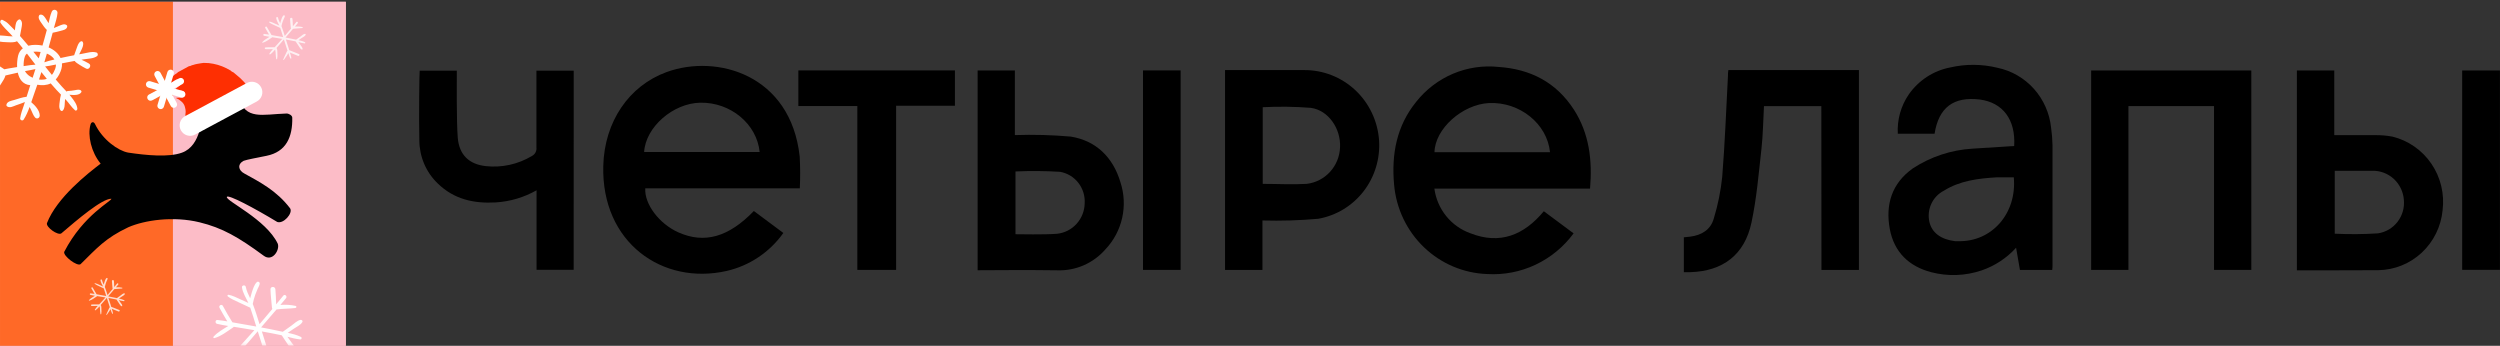
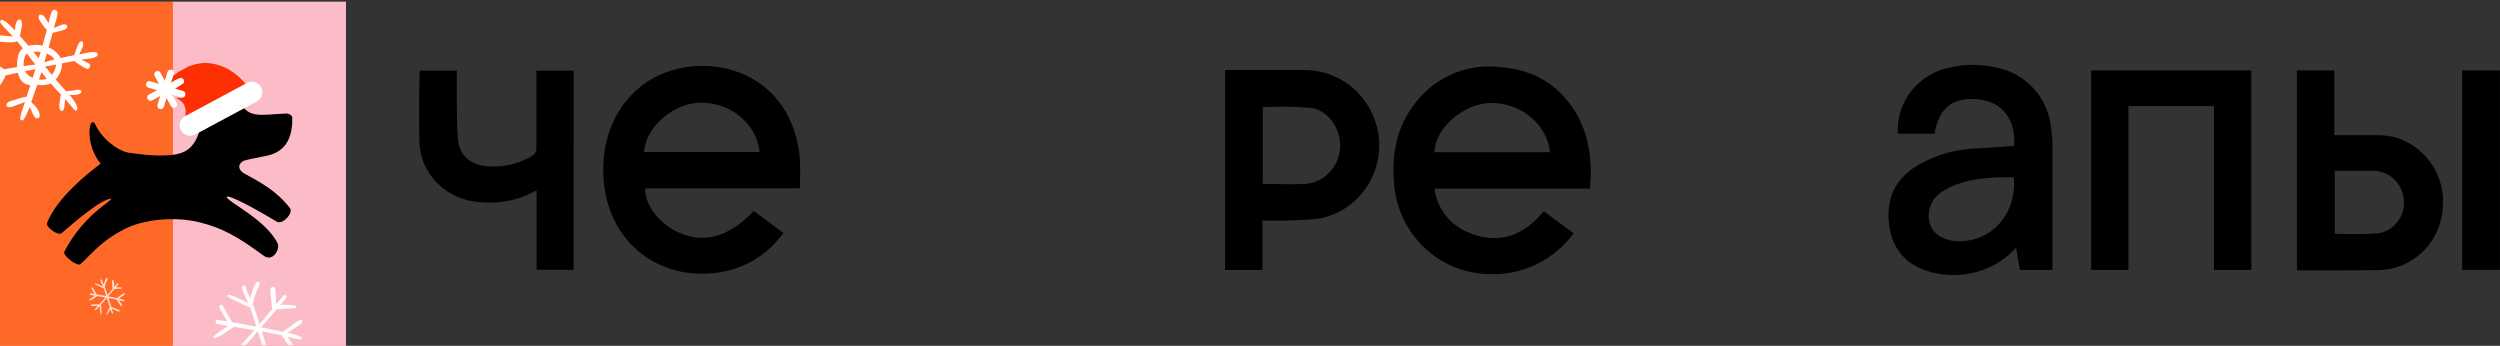
<svg xmlns="http://www.w3.org/2000/svg" width="347" height="48" viewBox="0 0 347 48" fill="none">
  <rect x="0" y="0" width="347" height="48" fill="#333333" stroke="none" />
  <g clip-path="url(#clip0_451_3119)">
    <path d="M111.014 26.142H89.564C89.429 28.336 91.507 31.07 94.15 32.248C97.757 33.861 101.117 32.933 104.636 29.288L108.729 32.336C106.832 35.001 104.041 36.874 100.878 37.603C91.953 39.635 83.449 33.667 83.736 23.013C83.895 16.9 87.295 11.899 92.542 9.996C99.501 7.472 109.756 10.351 110.998 21.731C111.079 23.2 111.085 24.672 111.014 26.142V26.142ZM105.441 21.102C105.05 17.198 101.396 14.182 97.208 14.254C93.418 14.319 89.604 17.65 89.405 21.102H105.441Z" fill="black" />
    <path d="M220.7 26.182H199.091C199.281 27.58 199.848 28.898 200.73 29.991C201.612 31.084 202.775 31.909 204.091 32.376C208.183 33.989 211.528 32.642 214.283 29.319L218.415 32.392C217.033 34.266 215.214 35.764 213.119 36.749C211.025 37.734 208.721 38.177 206.416 38.037C203.14 37.922 200.018 36.597 197.639 34.313C195.26 32.028 193.789 28.941 193.501 25.633C193.119 21.415 193.843 17.487 196.567 14.132C197.923 12.418 199.683 11.076 201.685 10.23C203.687 9.385 205.867 9.062 208.024 9.293C212.411 9.592 215.986 11.406 218.455 15.213C220.589 18.528 221.035 22.246 220.7 26.182ZM199.106 21.125H215.142C214.744 17.173 210.946 14.124 206.695 14.302C202.984 14.479 199.154 17.883 199.106 21.149V21.125Z" fill="black" />
    <path d="M170.035 9.728H180.983C183.62 9.701 186.167 10.694 188.106 12.504C190.044 14.315 191.227 16.807 191.414 19.471C191.585 22.022 190.817 24.548 189.259 26.56C187.7 28.572 185.461 29.928 182.974 30.367C180.398 30.595 177.811 30.673 175.227 30.601V37.464H170.035V9.728ZM175.266 25.52C177.337 25.52 179.367 25.64 181.373 25.52C182.618 25.372 183.769 24.777 184.618 23.843C185.466 22.91 185.957 21.699 185.999 20.43C186.119 17.882 184.407 15.301 181.939 14.97C179.719 14.795 177.49 14.766 175.266 14.882V25.52Z" fill="black" />
-     <path d="M135.696 37.51V9.782H140.864V18.751C143.456 18.662 146.051 18.732 148.635 18.96C152.162 19.541 154.487 21.848 155.514 25.283C156.04 26.882 156.125 28.595 155.759 30.238C155.392 31.882 154.589 33.392 153.436 34.607C152.602 35.565 151.567 36.323 150.408 36.827C149.248 37.33 147.993 37.566 146.732 37.518C143.42 37.454 136.047 37.51 135.696 37.51ZM140.951 32.51C141.278 32.51 145.116 32.59 146.74 32.445C147.776 32.331 148.735 31.838 149.437 31.058C150.14 30.279 150.537 29.266 150.554 28.211C150.614 27.186 150.298 26.174 149.668 25.369C149.038 24.564 148.137 24.023 147.138 23.848C145.078 23.723 143.013 23.706 140.951 23.799V32.51Z" fill="black" />
    <path d="M79.624 37.445H74.473V26.412C72.728 27.402 70.784 27.978 68.787 28.097C65.778 28.267 63.015 27.67 60.754 25.46C59.952 24.69 59.312 23.764 58.874 22.737C58.437 21.709 58.209 20.603 58.206 19.484C58.126 16.371 58.206 9.919 58.254 9.806H63.405C63.405 10.741 63.349 16.959 63.54 19.145C63.747 21.524 65.133 22.799 67.418 23.057C69.652 23.304 71.904 22.809 73.836 21.645C74.047 21.536 74.22 21.364 74.331 21.152C74.442 20.94 74.486 20.698 74.457 20.46C74.457 17.234 74.457 10.152 74.457 9.806H79.632L79.624 37.445Z" fill="black" />
-     <path d="M118.999 14.717H110.813V9.773H132.542V14.677H124.381V37.461H118.999V14.717Z" fill="black" />
-     <path d="M158.648 9.773H163.872V37.461H158.648V9.773Z" fill="black" />
    <path d="M279.57 20.264C279.785 16.578 277.978 14.231 274.793 13.812C271.154 13.376 269.092 14.917 268.519 18.562H263.415C263.307 16.624 263.843 14.705 264.936 13.11C266.304 11.149 268.371 9.805 270.701 9.36C272.857 8.864 275.097 8.881 277.246 9.408C279.196 9.813 280.969 10.836 282.308 12.33C283.646 13.823 284.481 15.709 284.69 17.715C284.808 18.535 284.874 19.362 284.889 20.191C284.889 25.708 284.889 31.224 284.889 36.741C284.889 36.967 284.889 37.192 284.849 37.467H280.367C280.2 36.491 280.032 35.499 279.833 34.386C278.526 35.822 276.883 36.904 275.056 37.531C272.793 38.298 270.36 38.385 268.049 37.781C264.976 36.975 262.913 35.015 262.308 31.813C261.671 28.393 262.579 25.458 265.493 23.377C267.969 21.757 270.816 20.812 273.758 20.635C275.661 20.514 277.572 20.401 279.57 20.264ZM279.57 24.611C278.734 24.611 277.978 24.611 277.182 24.611C274.61 24.764 272.062 25.062 269.801 26.474C269.037 26.867 268.426 27.508 268.064 28.295C267.702 29.081 267.61 29.967 267.802 30.813C268.153 32.305 269.395 33.232 271.353 33.474H271.775C276.441 33.611 279.969 29.643 279.515 24.611H279.57Z" fill="black" />
    <path d="M295.427 14.726V37.462H290.252V9.782H312.483V37.462H307.307V14.726H295.427Z" fill="black" />
-     <path d="M252.802 14.727H244.84C244.729 16.735 244.705 18.703 244.49 20.655C244.108 24.074 243.821 27.534 243.104 30.897C242.149 35.382 239.123 37.64 234.617 37.777C234.346 37.777 234.067 37.777 233.717 37.777V32.938L234.585 32.849C236.177 32.648 237.443 31.898 237.881 30.309C238.453 28.432 238.843 26.504 239.044 24.55C239.418 19.889 239.593 15.203 239.84 10.533C239.84 10.283 239.84 10.033 239.896 9.727H258.018V37.471H252.818L252.802 14.727Z" fill="black" />
    <path d="M318.807 37.518V9.782H323.998V18.759C325.965 18.759 327.82 18.759 329.667 18.759C330.468 18.747 331.268 18.814 332.056 18.96C334.259 19.496 336.189 20.837 337.476 22.726C338.764 24.615 339.317 26.918 339.031 29.195C338.812 31.449 337.78 33.542 336.134 35.075C334.487 36.607 332.341 37.471 330.105 37.502C326.355 37.526 322.629 37.518 318.807 37.518ZM324.062 32.437C326.062 32.534 328.067 32.518 330.065 32.389C331.139 32.228 332.111 31.656 332.779 30.789C333.448 29.923 333.762 28.829 333.656 27.735C333.575 26.621 333.074 25.582 332.258 24.831C331.441 24.081 330.371 23.677 329.269 23.703H324.062V32.437Z" fill="black" />
    <path d="M346.99 37.454H341.751V9.782H346.99V37.454Z" fill="black" />
    <path d="M47.998 0.25H23.999V48.001H47.998V0.25Z" fill="#FCBCC7" />
    <path d="M48 0.25H0.002V48.001H48V0.25Z" fill="#FCBCC7" />
    <path d="M24.001 0.25H0.002V48.001H24.001V0.25Z" fill="#FF6927" />
    <path d="M33.926 24.089C33.067 23.645 32.921 22.799 33.814 22.32C34.296 22.149 35.642 21.899 36.983 21.629C39.747 21.078 40.623 18.981 40.566 16.321C40.559 16.006 40.057 15.732 39.74 15.758C36.412 15.86 34.05 16.733 33.122 13.493C32.521 11.665 31.56 10.758 31.052 10.836C30.381 10.836 30.779 12.772 30.592 13.507C30.505 13.507 29.549 10.705 28.624 10.836C27.902 10.976 28.202 11.998 28.122 14.818C28.082 16.187 27.959 20.237 25.245 21.193C23.417 21.861 20.301 21.56 17.762 21.176C16.394 20.912 14.247 19.416 13.184 17.211C13.008 16.848 12.675 16.892 12.565 17.28C12.133 18.807 12.659 21.125 13.971 22.714C12.167 24.082 7.89 27.432 6.519 30.969C6.35 31.519 8.023 32.721 8.508 32.395C10.724 30.498 14.147 27.576 15.446 27.584C15.641 27.845 11.592 29.764 8.912 34.96C8.752 35.522 10.702 37.01 11.18 36.668C13.448 34.447 14.623 33.043 17.811 31.542C20.061 30.557 24.038 29.964 27.707 30.858C30.857 31.626 33.095 32.914 36.572 35.473C37.808 36.429 38.866 34.686 38.556 33.832C36.958 30.448 31.284 27.858 31.487 27.336C31.644 26.935 35.318 28.892 38.479 30.806C39.323 31.131 40.687 29.61 40.275 28.926C38.385 26.43 35.954 25.217 33.926 24.089Z" fill="black" />
    <g clip-path="url(#clip1_451_3119)">
      <path d="M24.699 10.019C24.56 10.211 24.319 10.267 24.164 10.434C23.683 10.692 23.566 11.139 23.546 11.659C23.835 11.564 24.023 11.338 24.246 11.171C24.544 10.949 24.865 10.942 25.051 11.186C25.217 11.406 25.152 11.695 24.887 11.913C24.652 12.104 24.417 12.294 24.169 12.497C24.463 12.581 24.774 12.534 25.077 12.556C25.483 12.586 25.693 12.76 25.686 13.08C25.68 13.378 25.422 13.564 25.035 13.556C24.85 13.553 24.665 13.561 24.481 13.564C24.458 13.705 24.591 13.679 24.655 13.716C25.147 14.002 25.573 14.339 25.688 14.941C25.78 15.249 25.794 15.575 25.729 15.89C25.788 16.026 25.683 16.156 25.703 16.291L34.172 11.749L33.913 11.416C33.721 11.221 33.528 11.027 33.335 10.832L32.412 10.053C32.282 9.98 32.13 9.942 32.04 9.809L31.412 9.465C30.649 9.084 29.823 8.845 28.975 8.758L28.277 8.729L27.935 8.773C27.55 8.838 27.164 8.887 26.795 9.019C26.595 9.031 26.442 9.2 26.235 9.184L24.699 10.019Z" fill="#FE2F02" />
      <path d="M25.491 13.498C25.571 13.455 25.637 13.389 25.679 13.308C25.722 13.228 25.74 13.136 25.731 13.046C25.722 12.955 25.686 12.869 25.628 12.798C25.57 12.728 25.493 12.676 25.406 12.649L20.848 11.274C20.79 11.257 20.729 11.251 20.669 11.257C20.609 11.262 20.55 11.28 20.497 11.309C20.443 11.338 20.396 11.377 20.358 11.423C20.319 11.47 20.291 11.524 20.273 11.582C20.256 11.64 20.25 11.701 20.256 11.762C20.262 11.822 20.279 11.88 20.308 11.934C20.337 11.987 20.376 12.034 20.423 12.073C20.47 12.111 20.523 12.14 20.582 12.157L25.139 13.533C25.197 13.55 25.258 13.556 25.318 13.55C25.379 13.544 25.437 13.527 25.491 13.498Z" fill="white" />
      <path d="M24.338 14.916C24.446 14.858 24.526 14.76 24.561 14.643C24.597 14.525 24.584 14.399 24.526 14.291L22.277 10.097C22.219 9.989 22.12 9.909 22.003 9.873C21.886 9.838 21.76 9.851 21.652 9.909C21.544 9.966 21.464 10.065 21.428 10.182C21.393 10.299 21.406 10.425 21.463 10.533L23.712 14.725C23.74 14.779 23.779 14.826 23.826 14.865C23.873 14.904 23.927 14.933 23.985 14.95C24.043 14.968 24.104 14.974 24.165 14.968C24.225 14.962 24.284 14.945 24.338 14.916V14.916Z" fill="white" />
      <path d="M22.523 15.09C22.577 15.061 22.624 15.022 22.662 14.975C22.701 14.928 22.73 14.874 22.747 14.816L24.122 10.258C24.14 10.2 24.146 10.139 24.14 10.079C24.134 10.019 24.116 9.96 24.087 9.907C24.059 9.853 24.02 9.806 23.973 9.768C23.926 9.729 23.872 9.701 23.814 9.683C23.756 9.666 23.695 9.66 23.635 9.666C23.574 9.672 23.516 9.69 23.462 9.718C23.409 9.747 23.362 9.786 23.323 9.833C23.285 9.88 23.256 9.934 23.239 9.992L21.864 14.55C21.837 14.637 21.838 14.73 21.864 14.817C21.891 14.904 21.943 14.981 22.014 15.039C22.084 15.097 22.17 15.133 22.261 15.142C22.351 15.151 22.443 15.133 22.523 15.09V15.09Z" fill="white" />
      <path d="M21.111 13.931L25.307 11.681C25.415 11.623 25.495 11.525 25.531 11.408C25.566 11.29 25.553 11.164 25.495 11.056C25.438 10.948 25.339 10.868 25.222 10.832C25.105 10.797 24.979 10.81 24.871 10.867L20.675 13.118C20.567 13.176 20.487 13.274 20.451 13.392C20.416 13.509 20.428 13.635 20.486 13.743C20.544 13.851 20.642 13.931 20.76 13.967C20.877 14.002 21.003 13.989 21.111 13.931V13.931Z" fill="white" />
      <path d="M27.077 18.681L35.648 14.084C35.988 13.901 36.242 13.591 36.353 13.222C36.465 12.852 36.425 12.454 36.243 12.114C36.06 11.773 35.75 11.52 35.38 11.408C35.011 11.297 34.612 11.336 34.272 11.519L25.702 16.116C25.361 16.299 25.108 16.609 24.996 16.978C24.885 17.348 24.925 17.746 25.107 18.087C25.29 18.427 25.6 18.68 25.969 18.792C26.339 18.903 26.737 18.864 27.077 18.681V18.681Z" fill="white" />
    </g>
    <g clip-path="url(#clip2_451_3119)">
      <mask id="mask0_451_3119" style="mask-type:alpha" maskUnits="userSpaceOnUse" x="-2" y="-1" width="52" height="50">
        <path opacity="0.98" d="M48.618 -0.11V-0.52H48.209H-0.643H-1.052V-0.11V47.456V47.865H-0.643H48.209H48.618V47.456V-0.11Z" fill="white" stroke="black" stroke-width="0.819" />
      </mask>
      <g mask="url(#mask0_451_3119)">
        <path d="M1.117 3.261C0.869 3.028 0.665 2.932 0.375 2.775C0.119 2.636 -0.05 2.996 0.078 3.184C0.454 3.737 0.939 4.171 1.401 4.661C1.522 4.789 1.642 4.919 1.761 5.049C1.576 5.034 1.388 5.033 1.21 5.02C0.78 4.988 0.349 4.917 -0.082 4.913C-0.267 4.912 -0.451 4.992 -0.518 5.178C-0.546 5.254 -0.548 5.315 -0.542 5.395C-0.531 5.524 -0.41 5.685 -0.28 5.717C0.178 5.829 0.645 5.857 1.116 5.866C1.522 5.875 1.99 5.914 2.358 5.722C2.481 5.864 2.603 6.008 2.722 6.153C2.872 6.337 3.021 6.523 3.169 6.709C2.853 6.946 2.617 7.281 2.511 7.742C2.408 8.192 2.348 8.75 2.374 9.309C1.995 9.366 1.616 9.426 1.239 9.494C1.026 9.533 0.814 9.574 0.602 9.616C0.229 9.344 -0.185 9.12 -0.565 8.86C-0.94 8.602 -1.361 8.201 -1.845 8.356C-1.913 8.377 -1.978 8.469 -1.978 8.539C-1.979 9.097 -1.35 9.38 -0.926 9.614C-0.783 9.693 -0.64 9.772 -0.495 9.847C-0.656 9.883 -0.817 9.918 -0.977 9.955C-1.661 10.109 -2.446 10.21 -3.075 10.53C-3.516 10.754 -3.298 11.35 -2.834 11.325C-2.102 11.285 -1.344 10.981 -0.633 10.804C-0.473 10.764 -0.313 10.725 -0.152 10.687C-0.247 10.816 -0.339 10.945 -0.431 11.066C-0.694 11.412 -1.11 11.775 -1.216 12.205C-1.283 12.475 -1.059 12.743 -0.772 12.622C-0.328 12.434 -0.04 11.92 0.214 11.532C0.422 11.217 0.66 10.854 0.758 10.476C0.997 10.421 1.236 10.367 1.474 10.312C1.806 10.235 2.139 10.158 2.471 10.084C2.667 10.978 3.164 11.727 4.168 11.819C4.18 11.82 4.191 11.819 4.203 11.819C4.103 12.131 4.002 12.444 3.905 12.758C3.834 12.983 3.764 13.207 3.693 13.431C3.108 13.495 2.536 13.707 1.975 13.876C1.583 13.994 1.012 14.058 0.897 14.512C0.873 14.606 0.89 14.69 0.968 14.752C1.336 15.044 1.815 14.764 2.201 14.622C2.616 14.47 3.05 14.339 3.458 14.162C3.407 14.32 3.356 14.479 3.304 14.638C3.113 15.218 2.876 15.809 2.797 16.416C2.763 16.676 3.135 16.83 3.282 16.602C3.624 16.075 3.882 15.468 4.108 14.848C4.184 15.001 4.259 15.155 4.335 15.307C4.503 15.644 4.614 16.028 4.87 16.311C5.13 16.599 5.528 16.372 5.515 16.02C5.49 15.307 4.886 14.655 4.34 14.183C4.468 13.805 4.591 13.43 4.722 13.072C4.881 12.637 5.031 12.199 5.178 11.76C5.794 11.872 6.469 11.854 7.037 11.577C7.289 11.869 7.544 12.16 7.806 12.443C8.021 12.676 8.24 12.905 8.46 13.133C8.368 13.436 8.33 13.758 8.292 14.072C8.241 14.48 8.133 14.993 8.415 15.332C8.479 15.409 8.624 15.439 8.7 15.36C8.993 15.06 8.966 14.631 8.993 14.233C9.005 14.071 9.023 13.906 9.039 13.739C9.082 13.784 9.124 13.828 9.166 13.872C9.596 14.329 9.937 14.898 10.41 15.306C10.561 15.436 10.747 15.265 10.737 15.104C10.702 14.505 10.27 13.948 9.913 13.489C9.824 13.374 9.731 13.263 9.636 13.153C10.194 13.202 11.047 13.266 11.298 12.773C11.335 12.7 11.295 12.605 11.235 12.559C10.999 12.378 10.708 12.463 10.436 12.511C10.094 12.572 9.754 12.62 9.406 12.633C9.332 12.635 9.279 12.669 9.245 12.717C9.01 12.464 8.77 12.215 8.539 11.959C8.266 11.655 8 11.346 7.736 11.036C8.112 10.618 8.384 10.073 8.525 9.559C8.598 9.293 8.62 9.038 8.602 8.795C8.931 8.731 9.259 8.666 9.589 8.603C9.845 8.554 10.102 8.506 10.359 8.459C10.525 8.682 10.781 8.826 11.014 8.978C11.322 9.178 11.643 9.365 11.971 9.529C12.378 9.732 12.749 9.06 12.355 8.826C12.039 8.639 11.708 8.47 11.372 8.321C11.351 8.311 11.329 8.301 11.308 8.292C11.411 8.274 11.514 8.255 11.617 8.238C12.218 8.137 12.965 8.15 13.472 7.791C13.649 7.664 13.594 7.354 13.391 7.288C12.802 7.096 12.084 7.342 11.491 7.447C11.323 7.477 11.157 7.508 10.99 7.539C11.096 7.342 11.198 7.144 11.29 6.94C11.441 6.611 11.655 6.191 11.494 5.836C11.45 5.74 11.328 5.692 11.231 5.738C10.901 5.896 10.784 6.304 10.665 6.626C10.538 6.972 10.416 7.321 10.29 7.668C9.981 7.727 9.672 7.787 9.363 7.849C9.042 7.913 8.723 7.981 8.404 8.052C8.093 7.394 7.463 6.882 6.75 6.579C6.838 6.265 6.928 5.951 7.014 5.636C7.113 5.273 7.212 4.91 7.309 4.546C7.687 4.47 8.066 4.383 8.434 4.278C8.776 4.179 9.212 4.122 9.324 3.741C9.352 3.645 9.331 3.548 9.248 3.487C8.929 3.249 8.557 3.447 8.221 3.578C7.973 3.674 7.726 3.781 7.483 3.893C7.497 3.84 7.511 3.786 7.525 3.733C7.688 3.109 7.935 2.447 7.979 1.803C8.011 1.337 7.378 1.182 7.188 1.611C6.968 2.107 6.866 2.678 6.741 3.218C6.636 3.04 6.523 2.867 6.416 2.696C6.238 2.413 6.025 2.02 5.645 2.026C5.54 2.028 5.463 2.068 5.418 2.164C5.246 2.531 5.551 2.906 5.751 3.199C5.978 3.532 6.207 3.873 6.499 4.152C6.387 4.571 6.274 4.991 6.157 5.41C6.072 5.714 5.983 6.018 5.896 6.321C5.273 6.2 4.554 6.176 3.934 6.346C3.698 6.066 3.461 5.786 3.222 5.507C3.074 5.334 2.923 5.163 2.772 4.992C2.844 4.639 2.906 4.284 2.971 3.929C3.044 3.531 3.155 3.113 2.875 2.775C2.818 2.705 2.692 2.663 2.608 2.713C2.225 2.94 2.175 3.335 2.12 3.747C2.098 3.904 2.08 4.061 2.064 4.217C2.005 4.155 1.946 4.091 1.886 4.029C1.635 3.768 1.381 3.509 1.116 3.262L1.117 3.261ZM3.74 7.439C4.135 7.95 4.525 8.464 4.921 8.973C4.436 8.995 3.947 9.078 3.476 9.147C3.41 9.156 3.345 9.166 3.279 9.175C3.267 8.707 3.317 8.215 3.458 7.82C3.516 7.655 3.616 7.531 3.741 7.439L3.74 7.439ZM4.917 9.587C4.789 9.99 4.66 10.392 4.531 10.794C4.394 10.733 4.263 10.664 4.143 10.586C3.829 10.382 3.624 10.142 3.464 9.873C3.505 9.864 3.547 9.856 3.589 9.848C4.025 9.763 4.478 9.694 4.917 9.587ZM6.115 11.037C5.89 11.069 5.653 11.067 5.416 11.038C5.526 10.695 5.634 10.352 5.741 10.008C5.99 10.319 6.242 10.629 6.497 10.936C6.38 10.983 6.253 11.018 6.115 11.037L6.115 11.037ZM7.654 9.571C7.539 9.873 7.393 10.157 7.204 10.395C6.886 10.008 6.572 9.617 6.261 9.224C6.67 9.185 7.083 9.087 7.468 9.015C7.567 8.997 7.666 8.977 7.766 8.958C7.77 9.154 7.735 9.359 7.654 9.572L7.654 9.571ZM7.082 7.757C7.28 7.904 7.438 8.072 7.553 8.255C7.486 8.271 7.42 8.287 7.354 8.305C6.972 8.404 6.547 8.499 6.154 8.647C6.274 8.245 6.391 7.842 6.508 7.439C6.71 7.522 6.904 7.625 7.082 7.757L7.082 7.757ZM5.123 7.172C5.294 7.176 5.467 7.188 5.638 7.211C5.551 7.507 5.463 7.803 5.374 8.099C5.127 7.79 4.878 7.483 4.628 7.178C4.8 7.167 4.971 7.168 5.123 7.172L5.123 7.172Z" fill="white" />
        <path d="M35.637 39.171C35.27 39.52 35.095 40.166 34.936 40.639C34.852 40.891 34.782 41.147 34.722 41.406C34.472 40.887 34.225 40.371 34.107 39.797C34.047 39.505 33.547 39.582 33.584 39.882C33.681 40.647 34.153 41.345 34.477 42.051C34.078 41.871 33.681 41.69 33.283 41.509C32.786 41.283 32.273 41.017 31.733 40.914C31.614 40.892 31.5 41.05 31.61 41.138C32.038 41.479 32.558 41.695 33.052 41.925C33.588 42.175 34.124 42.423 34.659 42.676C34.681 42.686 34.706 42.692 34.731 42.696C35.041 43.56 35.291 44.449 35.568 45.322C34.767 45.178 33.965 45.039 33.164 44.899C32.862 44.846 32.559 44.79 32.256 44.734C31.79 43.986 31.346 43.224 30.928 42.448C30.764 42.144 30.305 42.424 30.469 42.727C30.814 43.364 31.174 43.99 31.551 44.607C31.093 44.528 30.633 44.457 30.173 44.414C29.863 44.384 29.83 44.875 30.119 44.946C30.632 45.071 31.157 45.162 31.684 45.245C30.969 45.686 30.186 46.124 29.639 46.732C29.559 46.821 29.643 46.963 29.761 46.931C30.703 46.669 31.572 45.965 32.377 45.433C32.407 45.414 32.431 45.389 32.451 45.361C32.645 45.39 32.839 45.42 33.031 45.451C33.788 45.575 34.546 45.7 35.303 45.827C34.727 46.477 34.137 47.114 33.562 47.765C33.429 47.915 33.289 48.065 33.147 48.216C32.938 48.2 32.717 48.222 32.545 48.221C31.891 48.218 31.208 48.177 30.558 48.254C30.232 48.293 30.256 48.726 30.575 48.755C31.038 48.798 31.518 48.763 31.983 48.753C32.203 48.749 32.424 48.741 32.644 48.734C32.65 48.734 32.656 48.733 32.662 48.733C32.287 49.14 31.927 49.563 31.66 50.021C31.581 50.157 31.754 50.335 31.889 50.239C32.4 49.875 32.843 49.381 33.269 48.887C33.29 48.925 33.309 48.97 33.326 49.028C33.437 49.407 33.416 49.877 33.45 50.27C33.486 50.695 33.512 51.128 33.595 51.547C33.621 51.681 33.828 51.664 33.855 51.54C33.971 50.995 33.956 50.419 33.923 49.865C33.9 49.472 33.953 48.797 33.701 48.461C33.691 48.447 33.679 48.435 33.667 48.423C33.738 48.342 33.809 48.261 33.88 48.182C34.528 47.463 35.145 46.717 35.776 45.983C36.026 46.774 36.273 47.566 36.533 48.354C36.624 48.631 36.716 48.908 36.809 49.184C36.583 49.398 36.456 49.801 36.335 50.035C36.06 50.572 35.823 51.124 35.594 51.681C35.539 51.814 35.704 51.904 35.788 51.788C36.062 51.411 36.332 51.032 36.583 50.639C36.7 50.455 36.813 50.268 36.925 50.08C36.965 50.01 37.007 49.941 37.047 49.871C37.05 49.88 37.053 49.889 37.056 49.898C37.232 50.391 37.354 50.933 37.622 51.385C37.696 51.51 37.912 51.452 37.9 51.302C37.859 50.805 37.66 50.321 37.526 49.842C37.513 49.794 37.499 49.747 37.485 49.699C37.632 49.763 37.788 49.852 37.88 49.888C38.076 49.965 38.272 50.042 38.467 50.12C38.907 50.297 39.346 50.476 39.784 50.659C40.13 50.804 40.417 50.292 40.069 50.146C39.534 49.922 38.997 49.703 38.457 49.493C38.211 49.397 37.966 49.303 37.72 49.21C37.586 49.159 37.444 49.088 37.299 49.055C37.222 48.796 37.143 48.537 37.064 48.279C36.833 47.519 36.589 46.762 36.345 46.005C37.19 46.154 38.034 46.313 38.873 46.491C38.953 46.508 39.033 46.527 39.114 46.546C39.426 47.02 39.731 47.501 40.057 47.966C40.279 48.283 40.534 48.841 40.962 48.871C41.014 48.874 41.057 48.827 41.071 48.782C41.195 48.375 40.725 47.91 40.507 47.597C40.306 47.309 40.099 47.026 39.891 46.743C40.489 46.902 41.093 47.06 41.694 47.115C41.879 47.133 41.932 46.847 41.777 46.77C41.218 46.491 40.575 46.331 39.939 46.196C40.227 46.001 40.515 45.807 40.803 45.611C41.181 45.353 41.735 45.111 41.965 44.706C42.066 44.528 41.888 44.369 41.715 44.398C41.265 44.473 40.821 44.932 40.453 45.194C40.052 45.48 39.653 45.769 39.25 46.052C39.164 46.033 39.078 46.015 38.993 45.996C38.08 45.793 37.161 45.613 36.241 45.443C36.956 44.614 37.671 43.786 38.381 42.954C39.25 42.832 40.133 42.858 41.003 42.751C41.161 42.731 41.205 42.5 41.032 42.459C40.355 42.301 39.628 42.276 38.918 42.322C39.181 42.01 39.443 41.698 39.703 41.385C39.915 41.129 39.539 40.77 39.329 41.027C38.996 41.434 38.662 41.841 38.327 42.247C38.304 41.546 38.293 40.842 38.223 40.145C38.18 39.714 37.528 39.724 37.541 40.166C37.566 41.019 37.68 41.869 37.75 42.718C37.756 42.781 37.777 42.834 37.808 42.876C37.219 43.587 36.626 44.294 36.024 44.994C35.745 44.108 35.479 43.214 35.145 42.347C35.124 42.294 35.103 42.241 35.081 42.188C35.167 41.757 35.282 41.335 35.429 40.917C35.525 40.644 35.631 40.375 35.751 40.112C35.86 39.874 36.004 39.654 36.048 39.394C36.087 39.158 35.815 38.998 35.635 39.169L35.637 39.171Z" fill="white" />
        <path opacity="0.79" d="M14.77 38.604C14.622 38.745 14.551 39.005 14.487 39.196C14.453 39.297 14.425 39.401 14.401 39.505C14.3 39.296 14.2 39.088 14.153 38.856C14.128 38.738 13.927 38.769 13.942 38.89C13.981 39.199 14.171 39.48 14.302 39.765C14.141 39.693 13.981 39.619 13.82 39.547C13.62 39.456 13.413 39.348 13.196 39.307C13.148 39.297 13.102 39.361 13.146 39.397C13.319 39.534 13.528 39.621 13.727 39.714C13.944 39.815 14.16 39.915 14.375 40.017C14.384 40.021 14.394 40.023 14.404 40.025C14.529 40.373 14.63 40.732 14.742 41.084C14.419 41.026 14.096 40.969 13.773 40.913C13.651 40.892 13.529 40.869 13.407 40.846C13.219 40.545 13.04 40.238 12.871 39.925C12.805 39.802 12.62 39.915 12.686 40.038C12.825 40.294 12.971 40.546 13.123 40.795C12.938 40.763 12.752 40.735 12.567 40.717C12.442 40.706 12.429 40.904 12.545 40.932C12.752 40.983 12.964 41.019 13.176 41.052C12.888 41.23 12.572 41.407 12.352 41.652C12.319 41.688 12.353 41.745 12.401 41.732C12.781 41.627 13.131 41.343 13.455 41.128C13.467 41.12 13.477 41.111 13.485 41.099C13.563 41.111 13.642 41.123 13.719 41.136C14.024 41.186 14.33 41.236 14.635 41.287C14.403 41.549 14.165 41.806 13.933 42.068C13.879 42.129 13.823 42.19 13.766 42.25C13.681 42.244 13.592 42.253 13.523 42.252C13.259 42.251 12.984 42.235 12.722 42.266C12.591 42.281 12.6 42.456 12.729 42.468C12.915 42.485 13.109 42.471 13.296 42.467C13.385 42.465 13.474 42.462 13.563 42.459C13.565 42.459 13.568 42.459 13.57 42.459C13.419 42.623 13.274 42.793 13.166 42.978C13.134 43.033 13.204 43.105 13.259 43.066C13.464 42.919 13.643 42.72 13.815 42.521C13.824 42.536 13.831 42.554 13.838 42.578C13.883 42.73 13.874 42.92 13.888 43.078C13.903 43.25 13.913 43.424 13.947 43.593C13.957 43.647 14.04 43.641 14.051 43.59C14.098 43.37 14.092 43.138 14.079 42.915C14.069 42.757 14.091 42.485 13.989 42.349C13.985 42.343 13.98 42.339 13.976 42.334C14.004 42.301 14.033 42.268 14.061 42.237C14.322 41.947 14.571 41.646 14.826 41.35C14.926 41.669 15.026 41.988 15.131 42.306C15.167 42.418 15.204 42.529 15.242 42.641C15.151 42.727 15.1 42.889 15.051 42.984C14.94 43.2 14.844 43.423 14.752 43.647C14.73 43.701 14.797 43.737 14.831 43.691C14.941 43.538 15.05 43.386 15.151 43.227C15.198 43.153 15.244 43.078 15.289 43.002C15.305 42.974 15.322 42.946 15.338 42.917C15.339 42.921 15.341 42.925 15.342 42.928C15.412 43.127 15.462 43.346 15.57 43.528C15.6 43.578 15.687 43.555 15.682 43.494C15.666 43.294 15.585 43.099 15.531 42.906C15.526 42.887 15.52 42.867 15.515 42.848C15.574 42.874 15.637 42.91 15.674 42.924C15.753 42.955 15.832 42.987 15.911 43.018C16.088 43.089 16.265 43.162 16.441 43.235C16.581 43.294 16.697 43.087 16.556 43.028C16.341 42.938 16.124 42.85 15.906 42.765C15.807 42.727 15.709 42.688 15.609 42.651C15.555 42.63 15.498 42.602 15.44 42.589C15.409 42.484 15.377 42.38 15.345 42.276C15.252 41.969 15.153 41.664 15.055 41.359C15.396 41.419 15.736 41.483 16.074 41.555C16.107 41.562 16.139 41.569 16.171 41.577C16.297 41.768 16.42 41.962 16.552 42.15C16.641 42.277 16.744 42.502 16.916 42.514C16.938 42.516 16.955 42.497 16.96 42.478C17.01 42.314 16.821 42.127 16.733 42.001C16.652 41.885 16.568 41.77 16.485 41.657C16.726 41.721 16.969 41.784 17.211 41.807C17.286 41.813 17.307 41.698 17.245 41.667C17.02 41.555 16.76 41.49 16.504 41.436C16.62 41.357 16.736 41.279 16.852 41.2C17.005 41.096 17.228 40.998 17.321 40.835C17.361 40.763 17.29 40.699 17.22 40.711C17.038 40.742 16.859 40.926 16.711 41.032C16.55 41.147 16.389 41.264 16.226 41.378C16.191 41.37 16.157 41.363 16.123 41.355C15.754 41.273 15.384 41.201 15.013 41.132C15.301 40.798 15.59 40.465 15.876 40.129C16.226 40.08 16.582 40.09 16.933 40.047C16.997 40.039 17.014 39.946 16.945 39.93C16.672 39.866 16.379 39.855 16.092 39.874C16.198 39.748 16.304 39.623 16.409 39.496C16.494 39.393 16.343 39.248 16.258 39.352C16.124 39.516 15.989 39.68 15.854 39.844C15.845 39.561 15.84 39.278 15.812 38.996C15.795 38.823 15.532 38.827 15.537 39.005C15.547 39.349 15.593 39.691 15.622 40.034C15.624 40.059 15.632 40.08 15.645 40.098C15.407 40.384 15.168 40.669 14.926 40.951C14.813 40.594 14.706 40.234 14.571 39.884C14.563 39.863 14.554 39.841 14.545 39.82C14.58 39.646 14.627 39.476 14.686 39.308C14.725 39.198 14.767 39.089 14.816 38.983C14.86 38.887 14.918 38.798 14.935 38.694C14.951 38.599 14.841 38.534 14.769 38.603L14.77 38.604Z" fill="white" />
-         <path opacity="0.79" d="M39.336 2.151C39.157 2.321 39.072 2.636 38.994 2.867C38.953 2.989 38.919 3.114 38.89 3.241C38.768 2.988 38.648 2.736 38.59 2.456C38.561 2.314 38.317 2.351 38.335 2.497C38.383 2.87 38.612 3.211 38.77 3.555C38.576 3.468 38.382 3.379 38.188 3.291C37.946 3.181 37.696 3.051 37.432 3.001C37.375 2.99 37.319 3.067 37.373 3.11C37.581 3.276 37.835 3.381 38.076 3.494C38.337 3.615 38.599 3.737 38.859 3.86C38.87 3.865 38.882 3.868 38.894 3.87C39.045 4.291 39.167 4.724 39.303 5.15C38.912 5.08 38.521 5.012 38.13 4.944C37.983 4.918 37.836 4.891 37.688 4.863C37.46 4.498 37.244 4.127 37.04 3.749C36.96 3.6 36.736 3.737 36.816 3.885C36.984 4.195 37.16 4.5 37.344 4.801C37.12 4.763 36.896 4.728 36.672 4.707C36.521 4.693 36.505 4.932 36.645 4.967C36.896 5.028 37.152 5.072 37.408 5.112C37.06 5.327 36.678 5.541 36.412 5.838C36.372 5.881 36.414 5.95 36.471 5.934C36.931 5.807 37.354 5.463 37.747 5.204C37.761 5.195 37.773 5.183 37.783 5.169C37.877 5.183 37.972 5.198 38.065 5.213C38.435 5.273 38.804 5.334 39.173 5.396C38.893 5.713 38.605 6.024 38.324 6.341C38.26 6.414 38.191 6.488 38.122 6.561C38.02 6.553 37.913 6.564 37.828 6.564C37.509 6.562 37.176 6.542 36.86 6.58C36.701 6.599 36.712 6.81 36.868 6.824C37.094 6.845 37.328 6.828 37.554 6.823C37.662 6.821 37.769 6.817 37.877 6.814C37.88 6.814 37.883 6.813 37.886 6.813C37.703 7.012 37.527 7.218 37.397 7.441C37.358 7.508 37.443 7.595 37.509 7.548C37.758 7.37 37.974 7.129 38.181 6.888C38.192 6.907 38.201 6.929 38.209 6.957C38.264 7.142 38.253 7.371 38.27 7.563C38.288 7.77 38.3 7.981 38.341 8.186C38.353 8.251 38.454 8.243 38.467 8.182C38.524 7.916 38.517 7.635 38.501 7.365C38.489 7.174 38.515 6.845 38.392 6.681C38.387 6.674 38.382 6.668 38.376 6.662C38.41 6.622 38.445 6.583 38.479 6.545C38.795 6.194 39.096 5.83 39.404 5.473C39.526 5.858 39.647 6.244 39.773 6.629C39.817 6.764 39.862 6.899 39.908 7.033C39.798 7.138 39.735 7.334 39.677 7.448C39.542 7.71 39.427 7.979 39.315 8.251C39.289 8.316 39.369 8.36 39.41 8.303C39.544 8.119 39.675 7.934 39.797 7.743C39.855 7.653 39.91 7.562 39.964 7.47C39.984 7.436 40.004 7.402 40.024 7.368C40.025 7.372 40.027 7.377 40.028 7.381C40.114 7.622 40.173 7.886 40.304 8.106C40.34 8.167 40.445 8.139 40.439 8.066C40.42 7.824 40.323 7.588 40.258 7.354C40.251 7.331 40.244 7.308 40.237 7.285C40.309 7.315 40.385 7.359 40.43 7.376C40.525 7.414 40.621 7.452 40.716 7.49C40.931 7.576 41.145 7.663 41.358 7.753C41.527 7.823 41.667 7.574 41.497 7.502C41.236 7.393 40.974 7.286 40.711 7.184C40.592 7.137 40.472 7.091 40.352 7.046C40.286 7.021 40.217 6.986 40.147 6.97C40.109 6.844 40.071 6.718 40.032 6.592C39.919 6.221 39.8 5.852 39.681 5.483C40.093 5.556 40.505 5.633 40.914 5.72C40.953 5.729 40.992 5.738 41.032 5.747C41.184 5.978 41.333 6.212 41.491 6.439C41.6 6.594 41.724 6.866 41.932 6.881C41.958 6.882 41.979 6.859 41.986 6.837C42.046 6.639 41.817 6.412 41.711 6.259C41.613 6.119 41.512 5.981 41.41 5.843C41.702 5.92 41.996 5.997 42.289 6.025C42.38 6.033 42.406 5.894 42.33 5.856C42.058 5.72 41.744 5.642 41.434 5.576C41.574 5.481 41.715 5.387 41.855 5.291C42.039 5.165 42.309 5.047 42.422 4.85C42.471 4.763 42.384 4.685 42.3 4.7C42.08 4.736 41.864 4.96 41.684 5.088C41.489 5.227 41.295 5.368 41.098 5.506C41.056 5.497 41.014 5.488 40.973 5.479C40.527 5.38 40.079 5.292 39.631 5.209C39.979 4.805 40.328 4.401 40.674 3.995C41.098 3.936 41.528 3.949 41.953 3.896C42.03 3.887 42.051 3.774 41.967 3.754C41.637 3.677 41.282 3.665 40.936 3.687C41.064 3.535 41.192 3.383 41.319 3.23C41.422 3.106 41.239 2.93 41.136 3.056C40.974 3.254 40.811 3.453 40.648 3.651C40.637 3.309 40.631 2.966 40.597 2.626C40.576 2.416 40.258 2.42 40.265 2.636C40.277 3.052 40.332 3.466 40.367 3.88C40.369 3.911 40.38 3.937 40.395 3.958C40.107 4.304 39.818 4.649 39.525 4.99C39.389 4.558 39.259 4.122 39.096 3.7C39.086 3.674 39.076 3.648 39.065 3.622C39.107 3.412 39.163 3.206 39.235 3.002C39.282 2.869 39.333 2.738 39.392 2.61C39.445 2.494 39.515 2.386 39.536 2.26C39.556 2.144 39.423 2.066 39.335 2.15L39.336 2.151Z" fill="white" />
      </g>
    </g>
  </g>
  <defs>
    <clipPath id="clip0_451_3119">
      <rect width="347" height="48" fill="white" />
    </clipPath>
    <clipPath id="clip1_451_3119">
      <rect width="14.652" height="10.323" fill="white" transform="matrix(-0.881 0.473 0.473 0.881 32.046 4.303)" />
    </clipPath>
    <clipPath id="clip2_451_3119">
      <rect width="47.999" height="47.752" fill="white" transform="translate(0 0.226)" />
    </clipPath>
  </defs>
</svg>